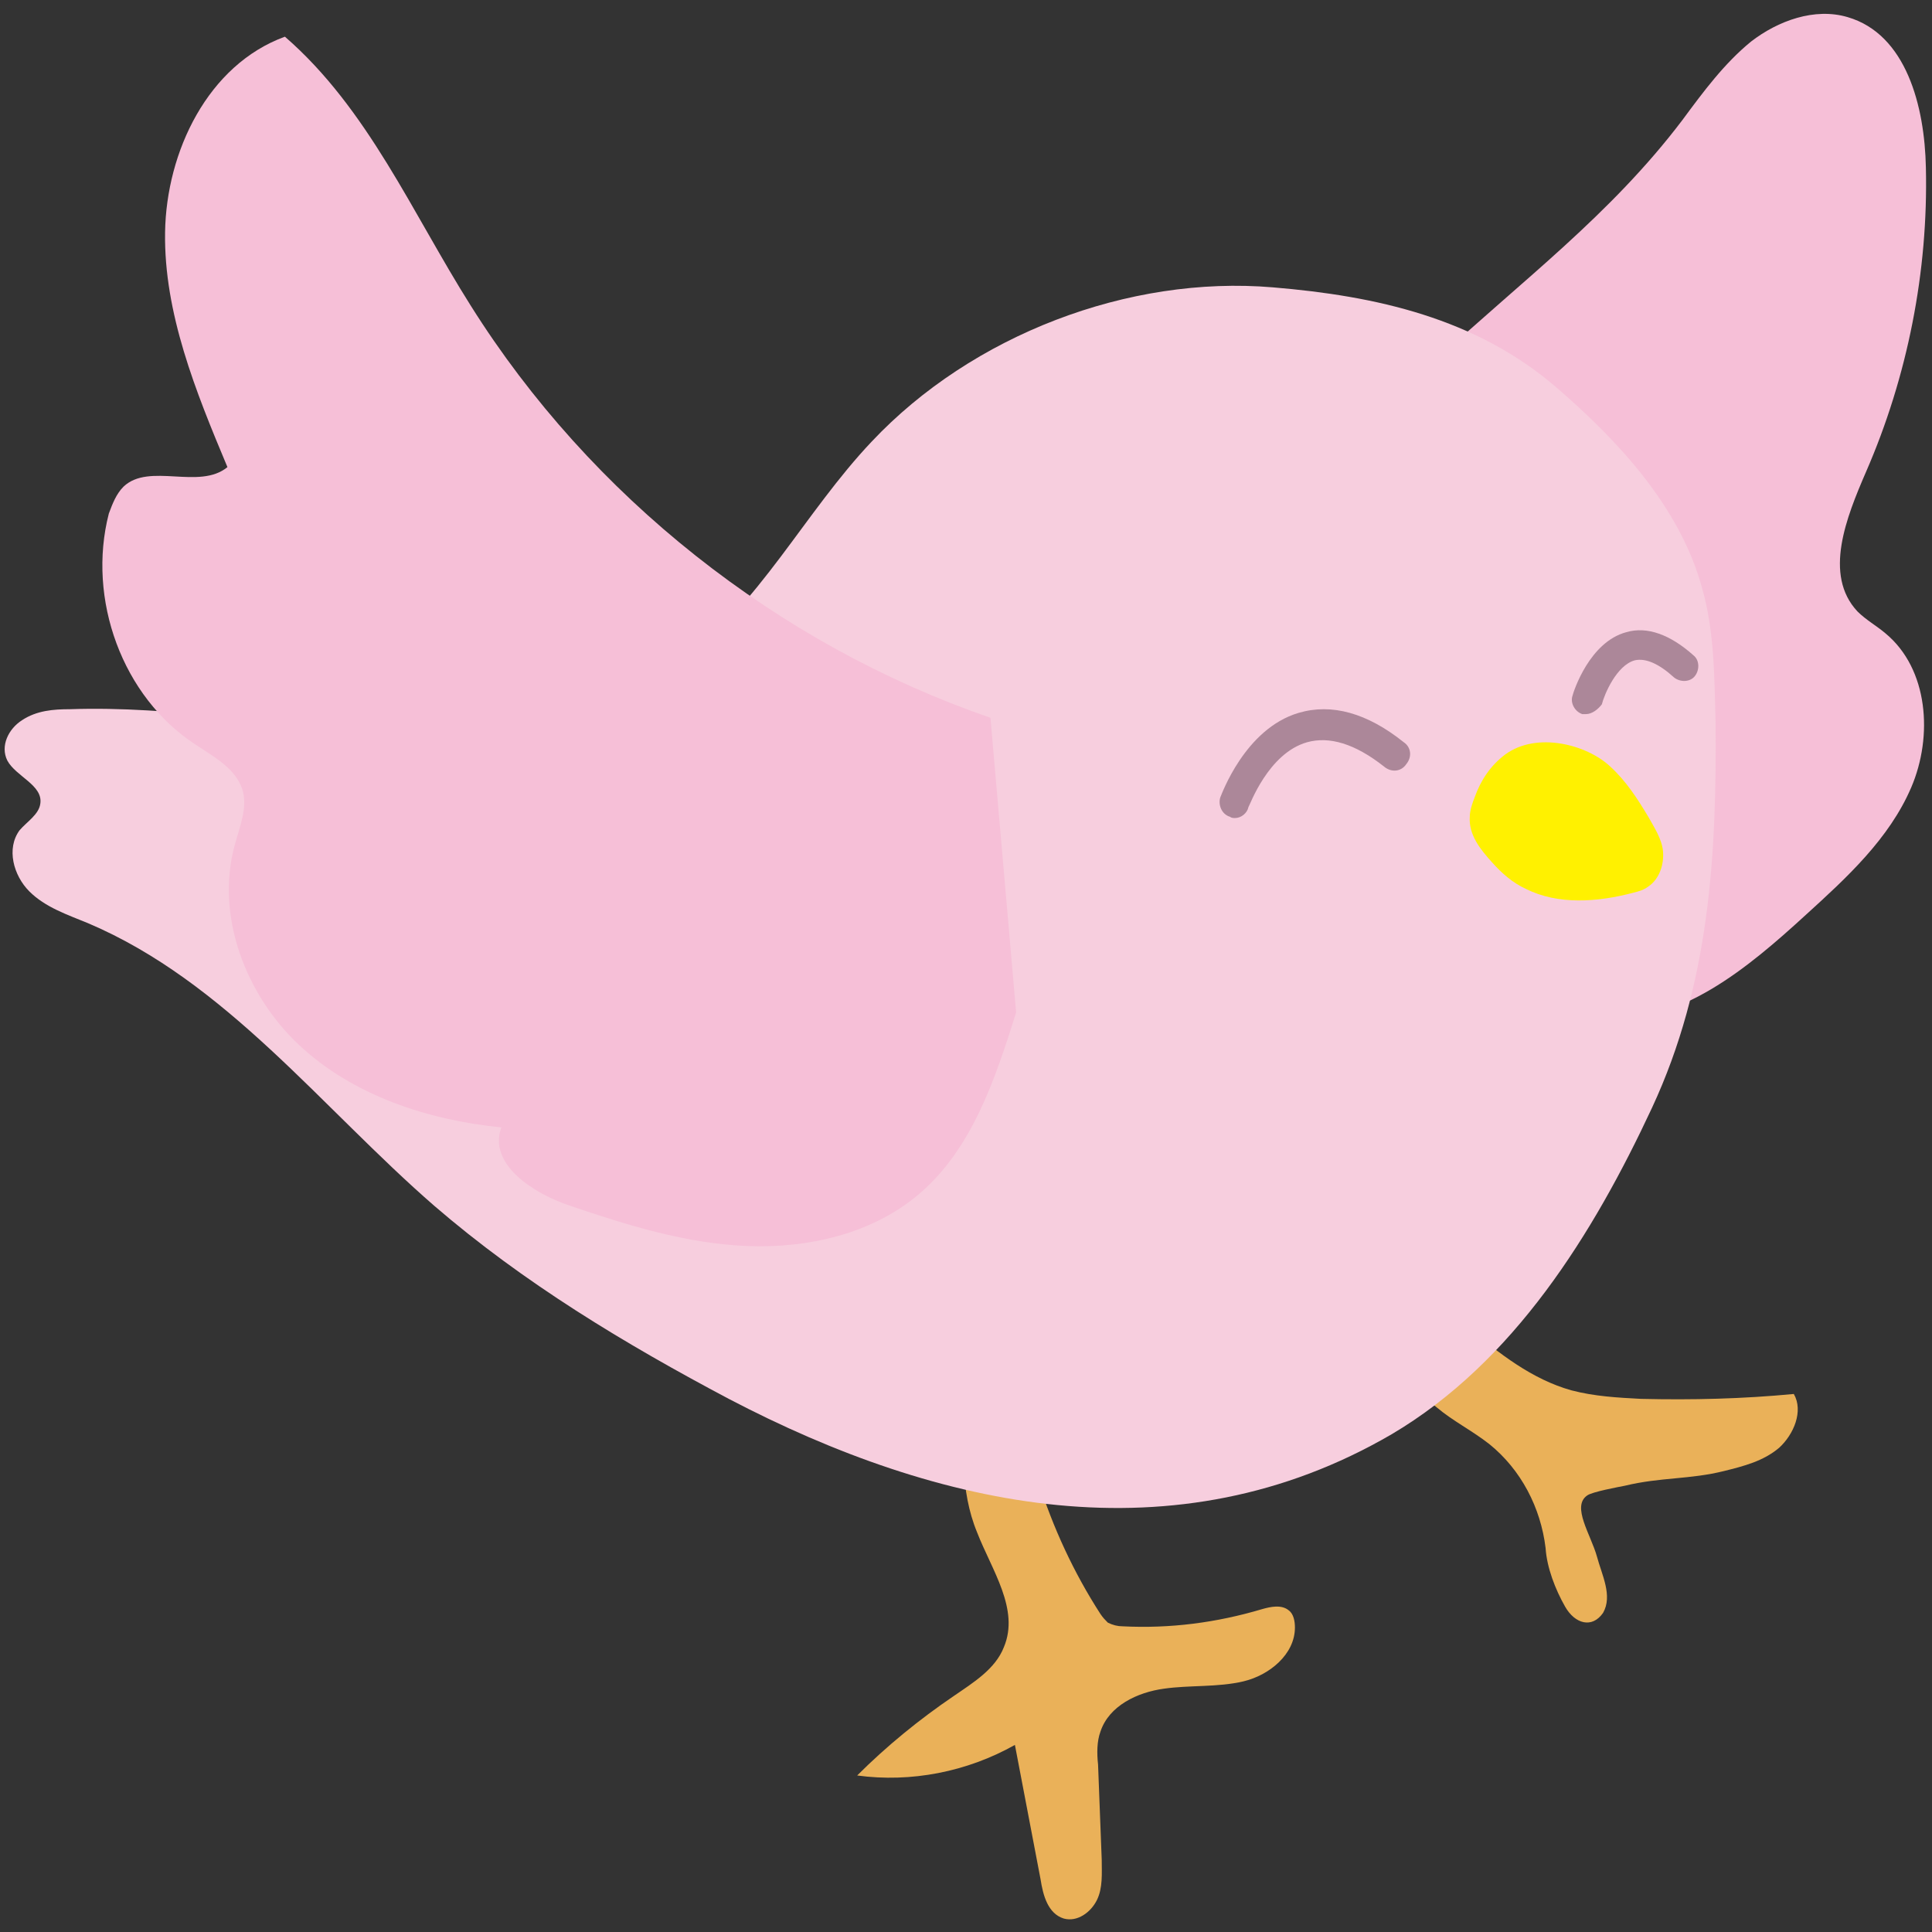
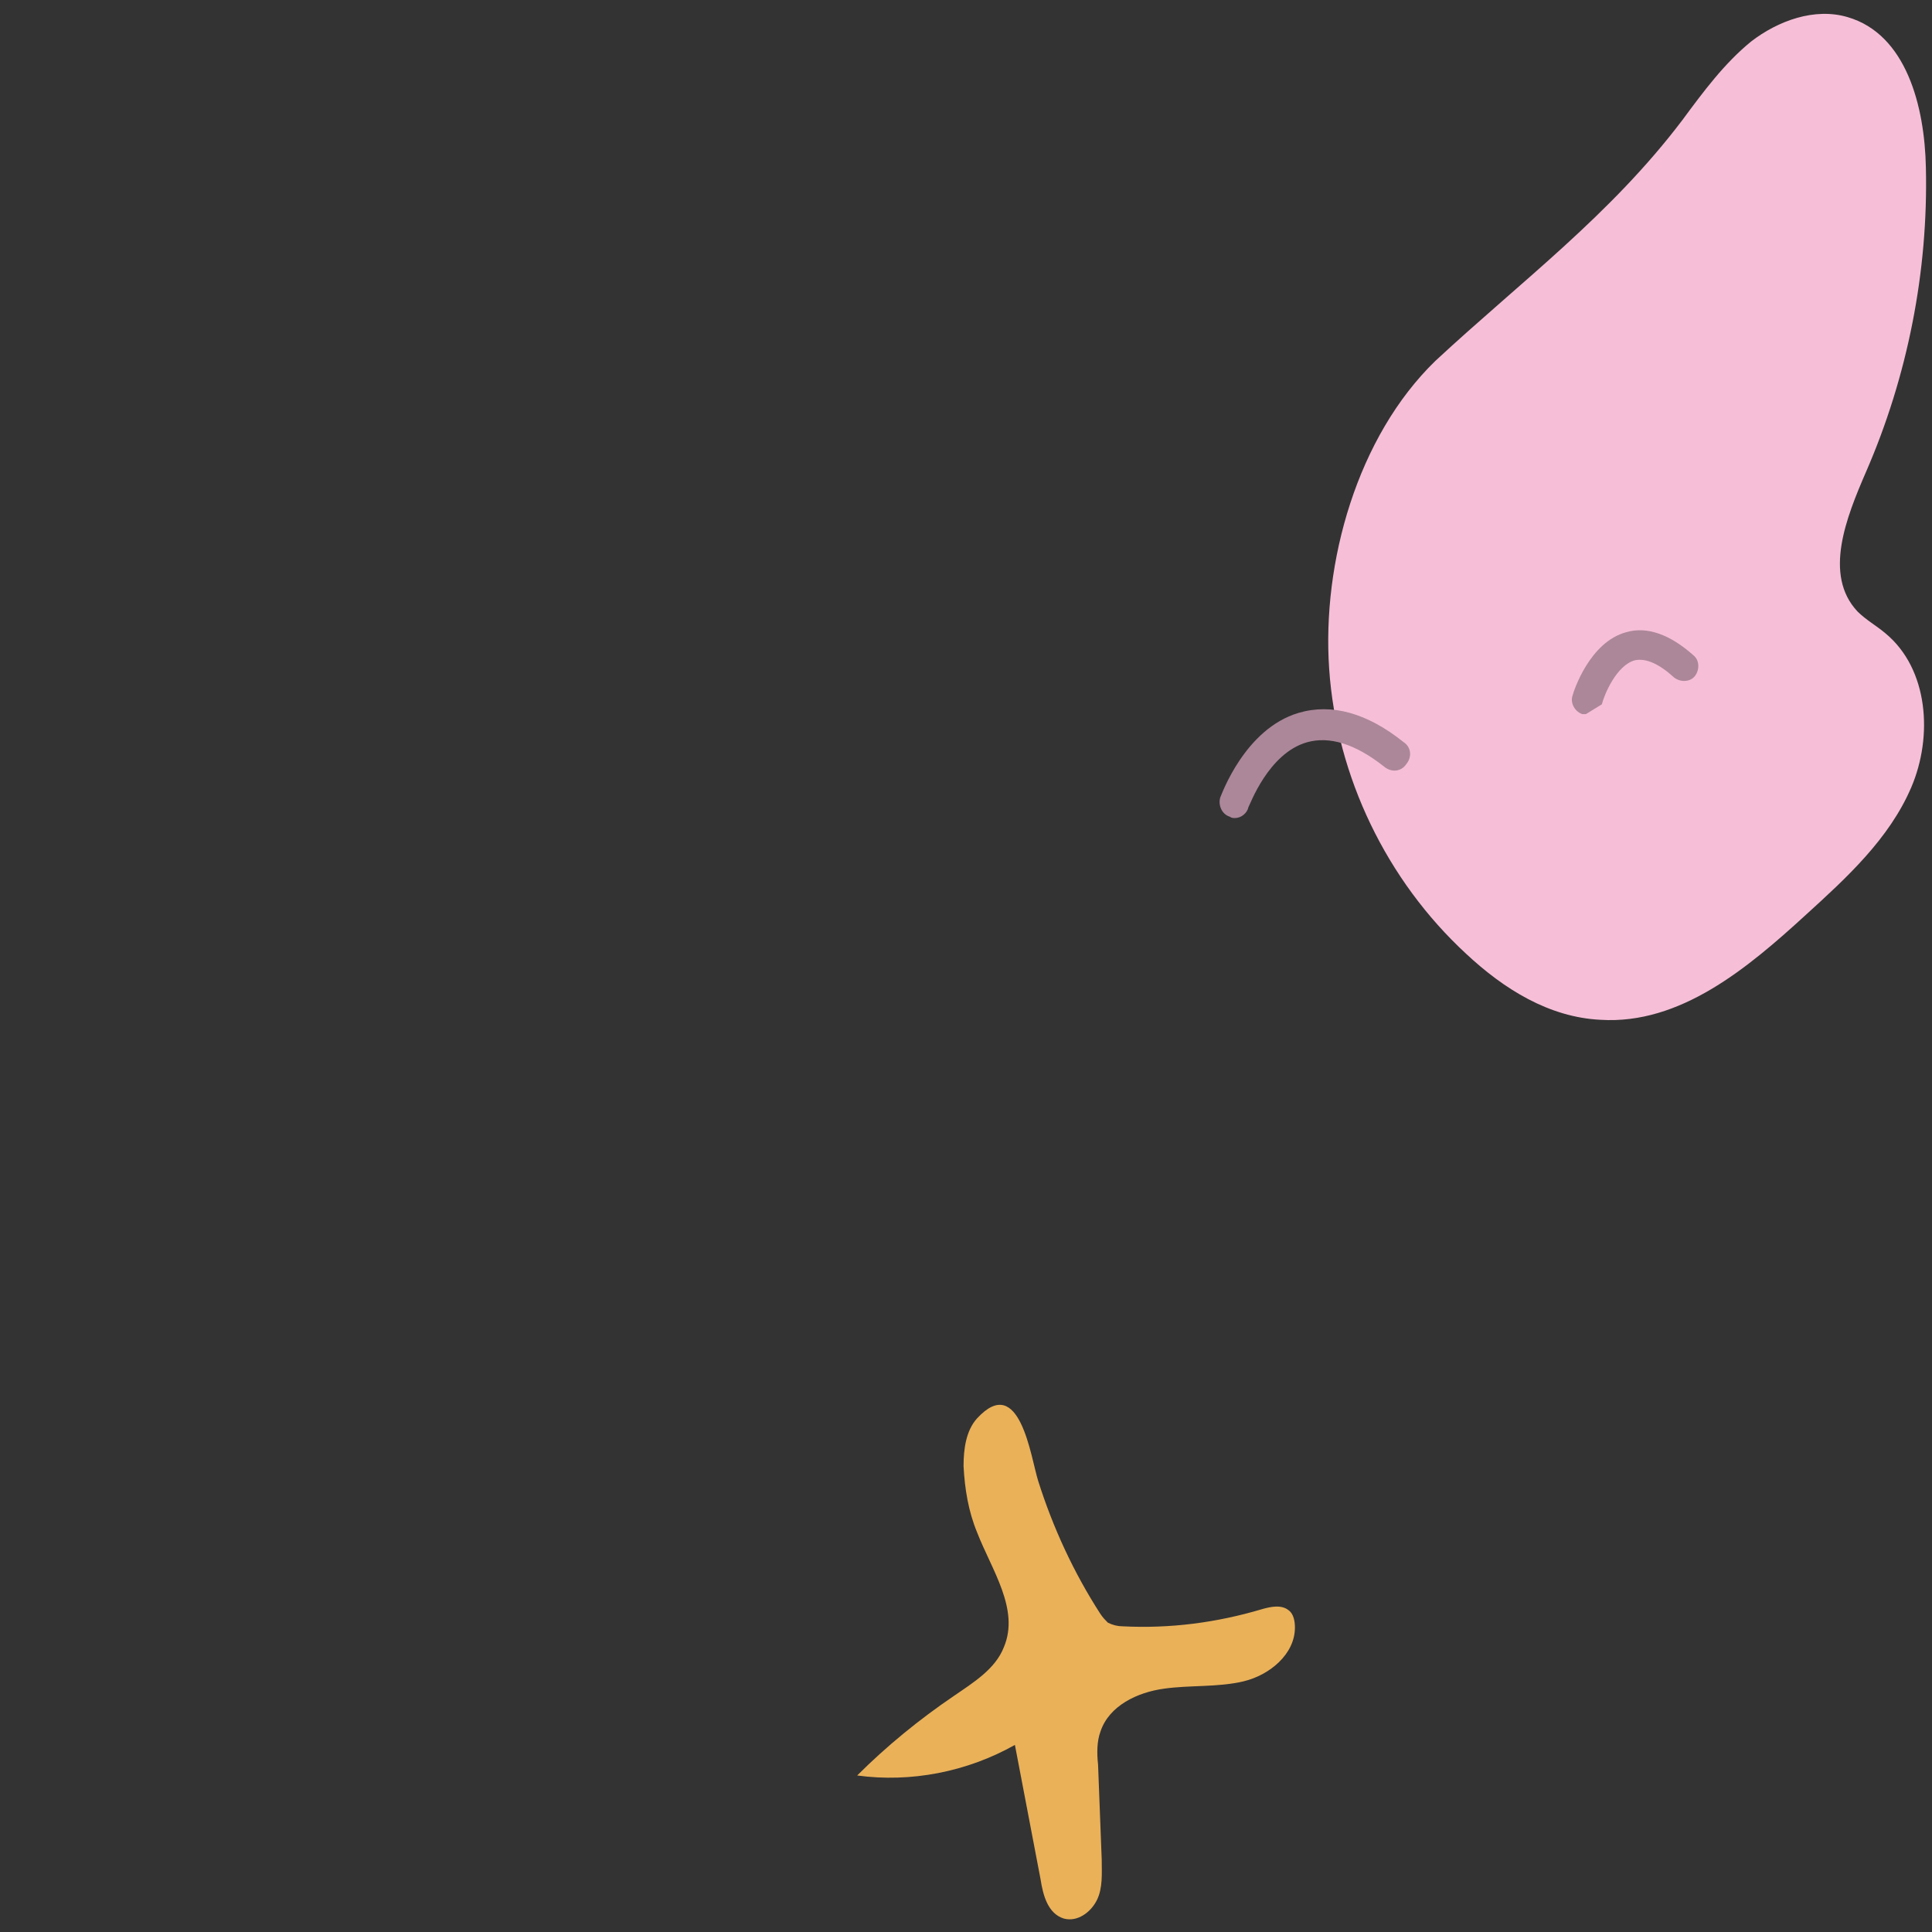
<svg xmlns="http://www.w3.org/2000/svg" version="1.1" id="レイヤー_1" x="0px" y="0px" viewBox="0 0 158 158" style="enable-background:new 0 0 158 158;" xml:space="preserve">
  <rect x="0" y="0" width="158" height="158" fill="#333333" stroke="none" />
  <style type="text/css">
	.st0{fill:#F6BFD7;}
	.st1{fill:#EAB159;}
	.st2{fill:#F7CEDE;}
	.st3{fill:#FFF100;}
	.st4{fill:#AC8799;}
</style>
  <g>
    <path class="st0" d="M137.6,9.8c1.7-2.3,3.4-4.6,5.6-6.4c2.2-1.7,5.2-2.8,7.9-2c4.8,1.4,6.3,7.3,6.4,12.3   c0.2,8.5-1.5,17.1-4.9,24.9c-1.6,3.7-3.5,8.4-0.7,11.4c0.7,0.7,1.6,1.2,2.3,1.8c3.5,2.9,3.9,8.4,2.1,12.6   c-1.8,4.2-5.3,7.4-8.6,10.4c-4.8,4.4-10.3,9-16.8,8.6c-4.2-0.2-7.9-2.5-11-5.4c-6.5-6-10.6-14.5-11.2-23.3   c-0.6-8.7,2.3-19,8.7-25.2C124.4,23,131.7,17.6,137.6,9.8z" />
-     <path class="st1" d="M128.5,113.7c1.9,0.5,3.8,0.6,5.7,0.7c4.2,0.1,8.3,0,12.5-0.4c0.8,1.4,0,3.3-1.2,4.4c-1.3,1.1-2.9,1.5-4.5,1.9   c-2.8,0.7-5.2,0.5-8.1,1.2c-0.5,0.1-2.7,0.5-3.1,0.8c-1.3,0.9,0.3,3.2,0.8,5c0.4,1.5,1.3,3.2,0.5,4.6c-0.9,1.3-2.3,0.9-3.1-0.5   c-0.8-1.4-1.5-3.2-1.6-4.8c-0.4-3.3-2-6.4-4.6-8.5c-1.4-1.1-3-1.9-4.3-3c-1.4-1.1-2.6-2.5-2.8-4.3c-0.2-1.3,0.4-3.1,1.6-3.7   c1.7-0.8,2.5,0.4,3.7,1.4C122.6,110.7,125.3,112.8,128.5,113.7z" />
    <path class="st1" d="M90,132c0.2,0.3,0.4,0.5,0.6,0.7c0.4,0.2,0.8,0.3,1.2,0.3c3.9,0.2,7.7-0.3,11.4-1.4c0.7-0.2,1.6-0.4,2.2,0.1   c0.4,0.3,0.5,0.9,0.5,1.4c0,2.2-2.1,3.9-4.2,4.4c-2.1,0.5-4.4,0.3-6.5,0.6c-2.2,0.3-4.5,1.4-5.2,3.5c-0.3,0.8-0.3,1.8-0.2,2.7   c0.1,2.6,0.2,5.2,0.3,7.8c0,1.1,0.1,2.3-0.4,3.3c-0.5,1-1.6,1.8-2.7,1.5c-1.3-0.4-1.7-1.9-1.9-3.2c-0.7-3.7-1.4-7.3-2.1-11   c-3.9,2.2-8.5,3.1-12.9,2.5c2.4-2.4,5.1-4.6,7.9-6.5c1.6-1.1,3.4-2.2,4.1-4c1.3-3.1-1-6.3-2.2-9.4c-0.7-1.7-1-3.5-1.1-5.4   c0-1.4,0.2-2.9,1.1-3.9c3.5-3.8,4.4,3.2,5,5.1C86.1,124.9,87.8,128.6,90,132z" />
-     <path class="st2" d="M139.2,48.1c1,3.5,1,7.2,1.1,10.9c0.1,11-0.5,21.5-5.2,31.6c-4.8,10.3-11.3,20.8-21.3,26.7   c-17.7,10.3-37,6.1-54.2-2.9c-8.5-4.5-16.8-9.5-24.1-15.8c-9.2-8-17-18.3-28.3-23.1c-1.7-0.7-3.5-1.3-4.8-2.6   c-1.3-1.3-1.9-3.5-0.8-5c0.6-0.7,1.6-1.3,1.7-2.2c0.2-1.5-2-2.2-2.7-3.5c-0.6-1.2,0.1-2.6,1.2-3.3C3,58.1,4.4,58,5.7,58   c8.5-0.3,17,1.4,25.5,1.8c8.5,0.4,17.5-0.6,24.4-5.6c6.5-4.7,10.2-12.3,15.7-18.1c8.2-8.7,21-13.6,32.8-12.6   c8.4,0.7,16.6,2.5,23.2,8.2C132.4,36.1,137.4,41.5,139.2,48.1z" />
-     <path class="st0" d="M81,58.7c-17.4-6-32.7-18.1-42.5-33.7c-4.8-7.6-8.4-16.1-15.2-22c-6.3,2.3-9.7,9.4-9.8,16s2.5,13,5.1,19.2   c-2.3,1.9-6.4-0.4-8.5,1.6c-0.6,0.6-0.9,1.4-1.2,2.2C7.1,49,10,57,16,60.9c1.5,1,3.2,1.9,3.8,3.6c0.5,1.5-0.2,3.1-0.6,4.6   c-1.6,5.8,0.9,12.3,5.3,16.4c4.4,4.1,10.5,6.1,16.5,6.7c-1.1,3,2.6,5.4,5.6,6.4c4.7,1.6,9.5,3.1,14.5,3.3c5,0.2,10.2-1,14-4.2   c4.4-3.7,6.3-9.5,8-14.9L81,58.7z" />
-     <path class="st3" d="M123.1,61.7c-1.2,0.9-2,2.1-2.5,3.5c-0.2,0.5-0.4,1.1-0.4,1.6c-0.1,1.5,0.9,2.7,1.8,3.7   c0.8,0.9,1.7,1.7,2.8,2.2c2.6,1.3,5.8,1.1,8.8,0.3c0.4-0.1,0.8-0.2,1.2-0.5c0.9-0.6,1.3-1.8,1.2-2.9c-0.1-1-0.7-1.9-1.2-2.8   c-0.9-1.5-1.8-2.9-3.1-4.1C129.8,60.9,125.7,59.8,123.1,61.7z" />
    <path class="st4" d="M101,66.9c-0.1,0-0.3,0-0.4-0.1c-0.7-0.2-1-1-0.8-1.6c0.1-0.2,2-5.6,6.4-6.9c2.7-0.8,5.6,0,8.6,2.4   c0.6,0.4,0.7,1.2,0.2,1.8c-0.4,0.6-1.2,0.7-1.8,0.2c-2.4-1.9-4.5-2.5-6.3-2c-3.2,0.9-4.7,5.2-4.8,5.3C102,66.5,101.5,66.9,101,66.9   z" />
-     <path class="st4" d="M129.7,58.4c-0.1,0-0.2,0-0.3,0c-0.6-0.2-1-0.9-0.8-1.5c0.1-0.4,1.4-4.4,4.4-5.2c1.7-0.5,3.6,0.2,5.5,1.9   c0.5,0.4,0.5,1.2,0.1,1.7c-0.4,0.5-1.2,0.5-1.7,0.1c-1.2-1.1-2.3-1.6-3.2-1.4c-1.5,0.4-2.5,2.8-2.7,3.6   C130.7,58,130.2,58.4,129.7,58.4z" />
+     <path class="st4" d="M129.7,58.4c-0.1,0-0.2,0-0.3,0c-0.6-0.2-1-0.9-0.8-1.5c0.1-0.4,1.4-4.4,4.4-5.2c1.7-0.5,3.6,0.2,5.5,1.9   c0.5,0.4,0.5,1.2,0.1,1.7c-0.4,0.5-1.2,0.5-1.7,0.1c-1.2-1.1-2.3-1.6-3.2-1.4c-1.5,0.4-2.5,2.8-2.7,3.6   z" />
  </g>
</svg>